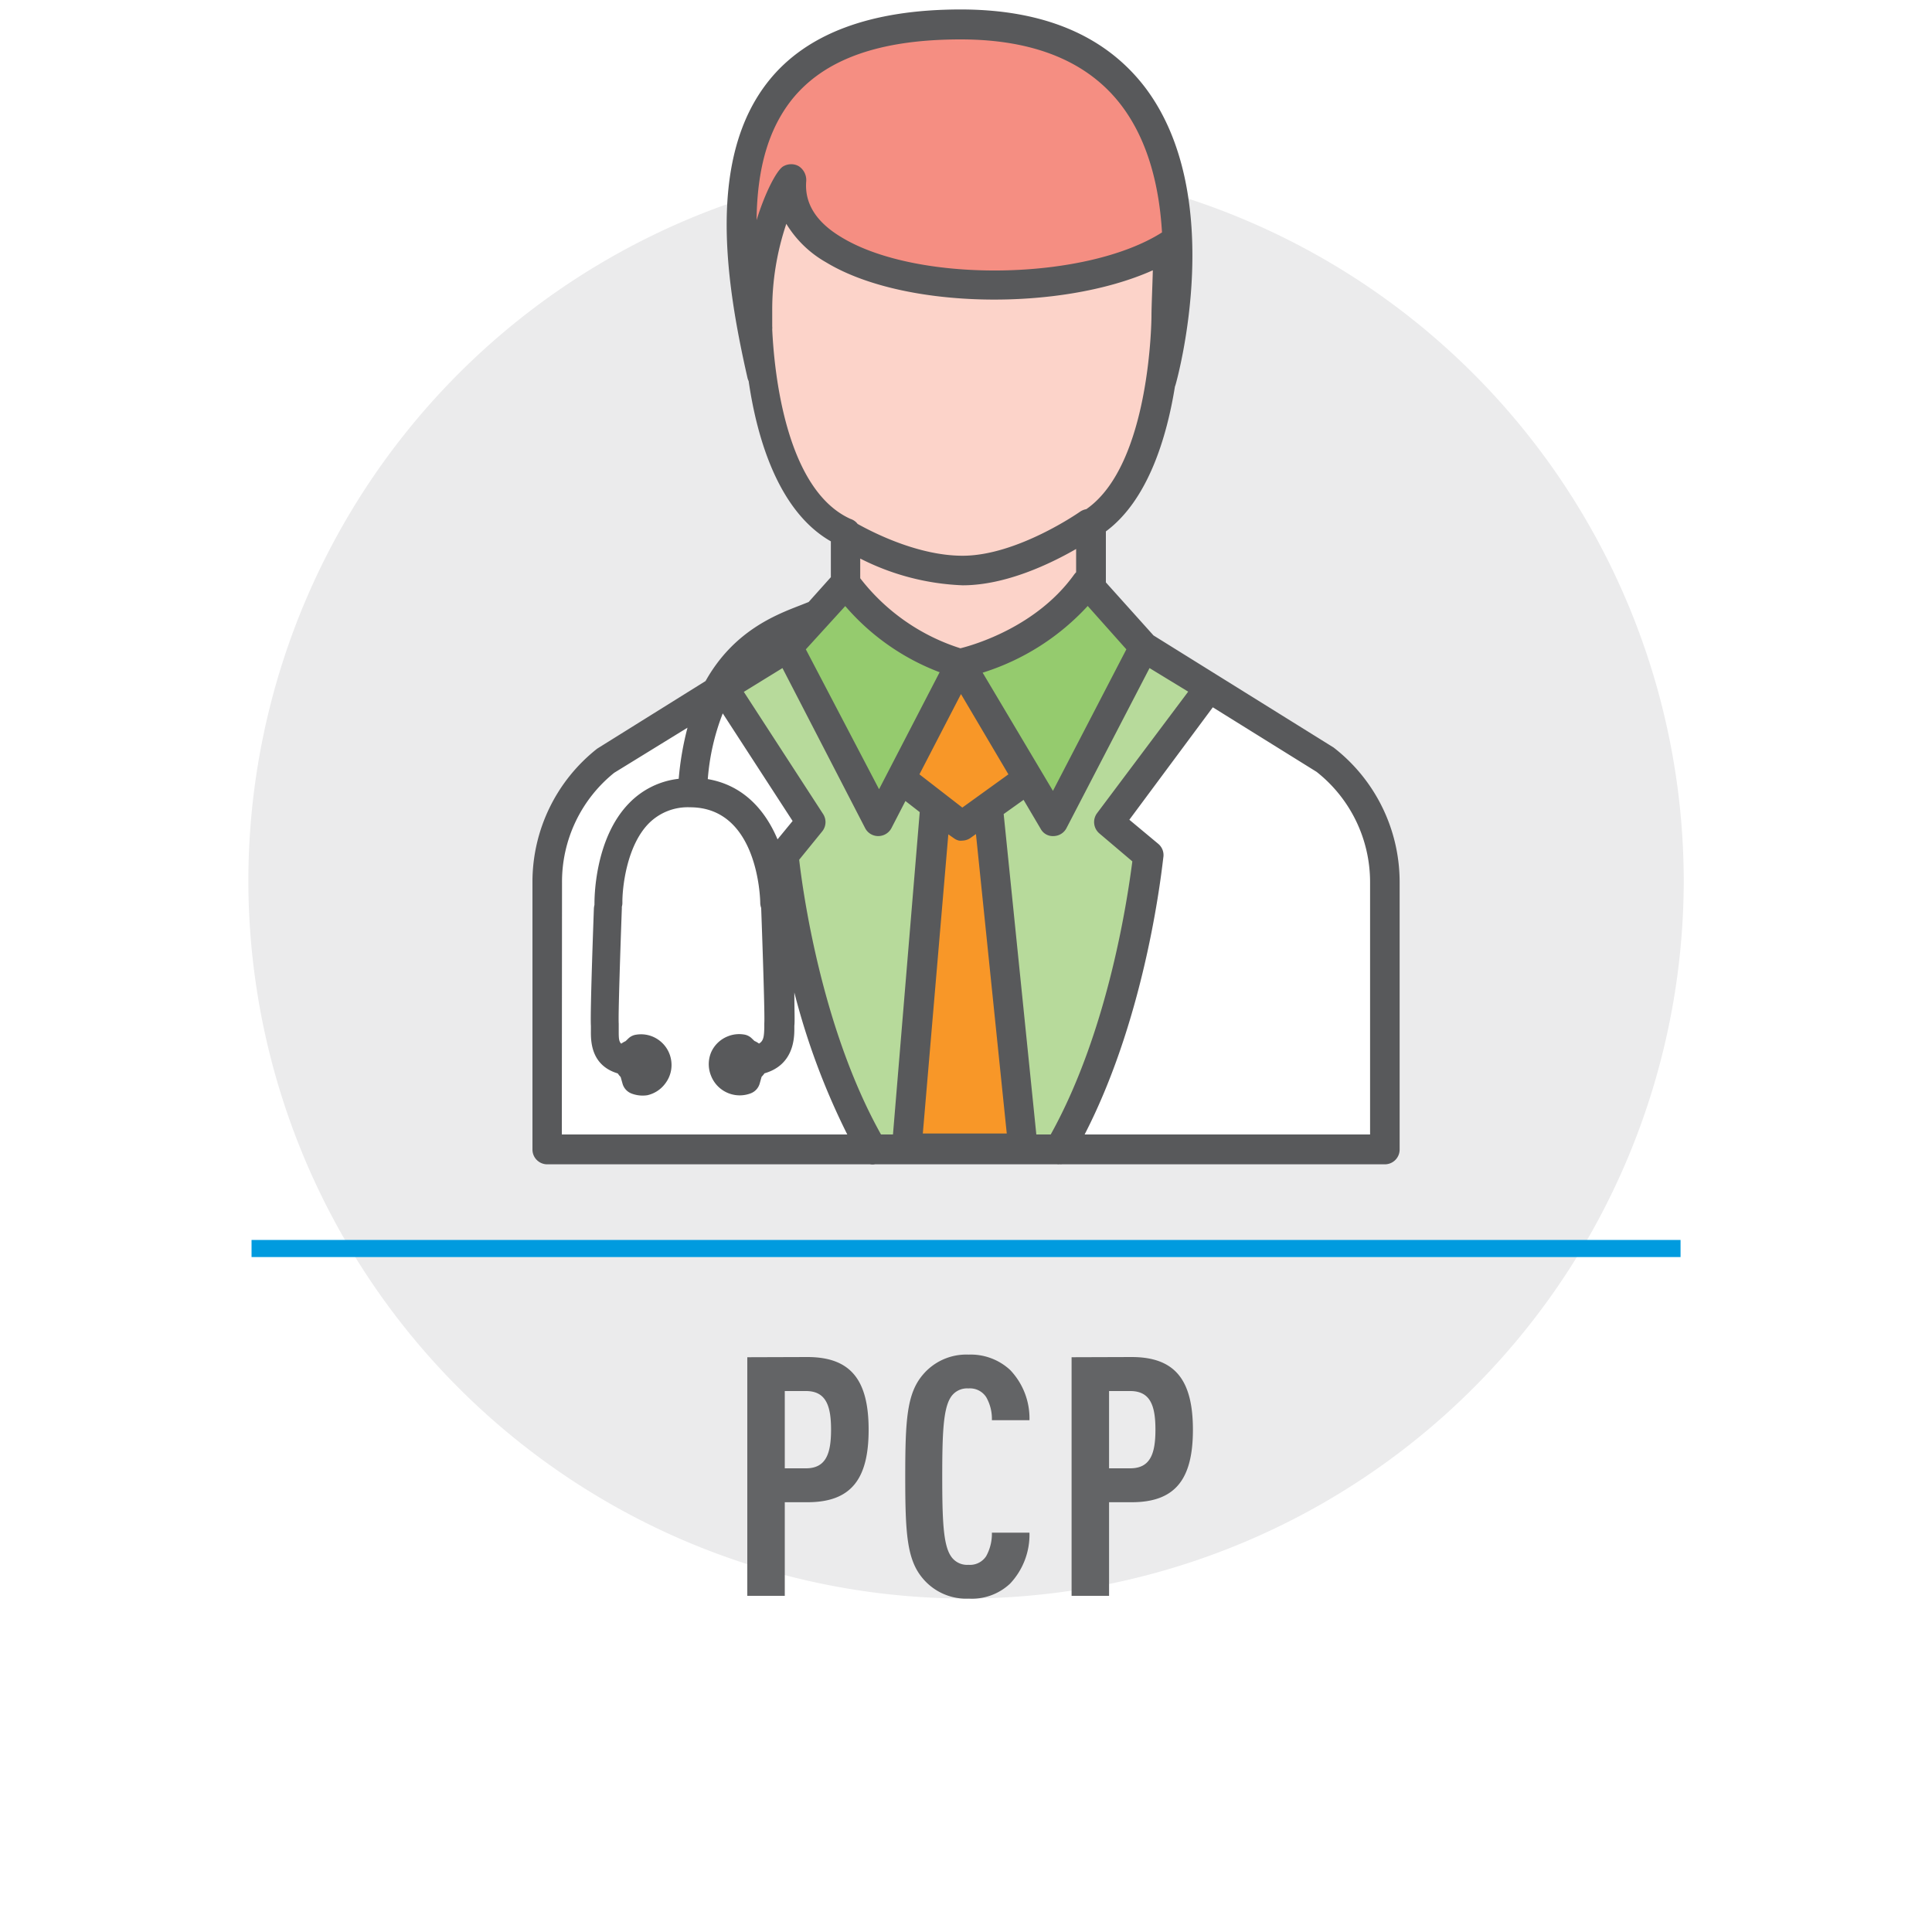
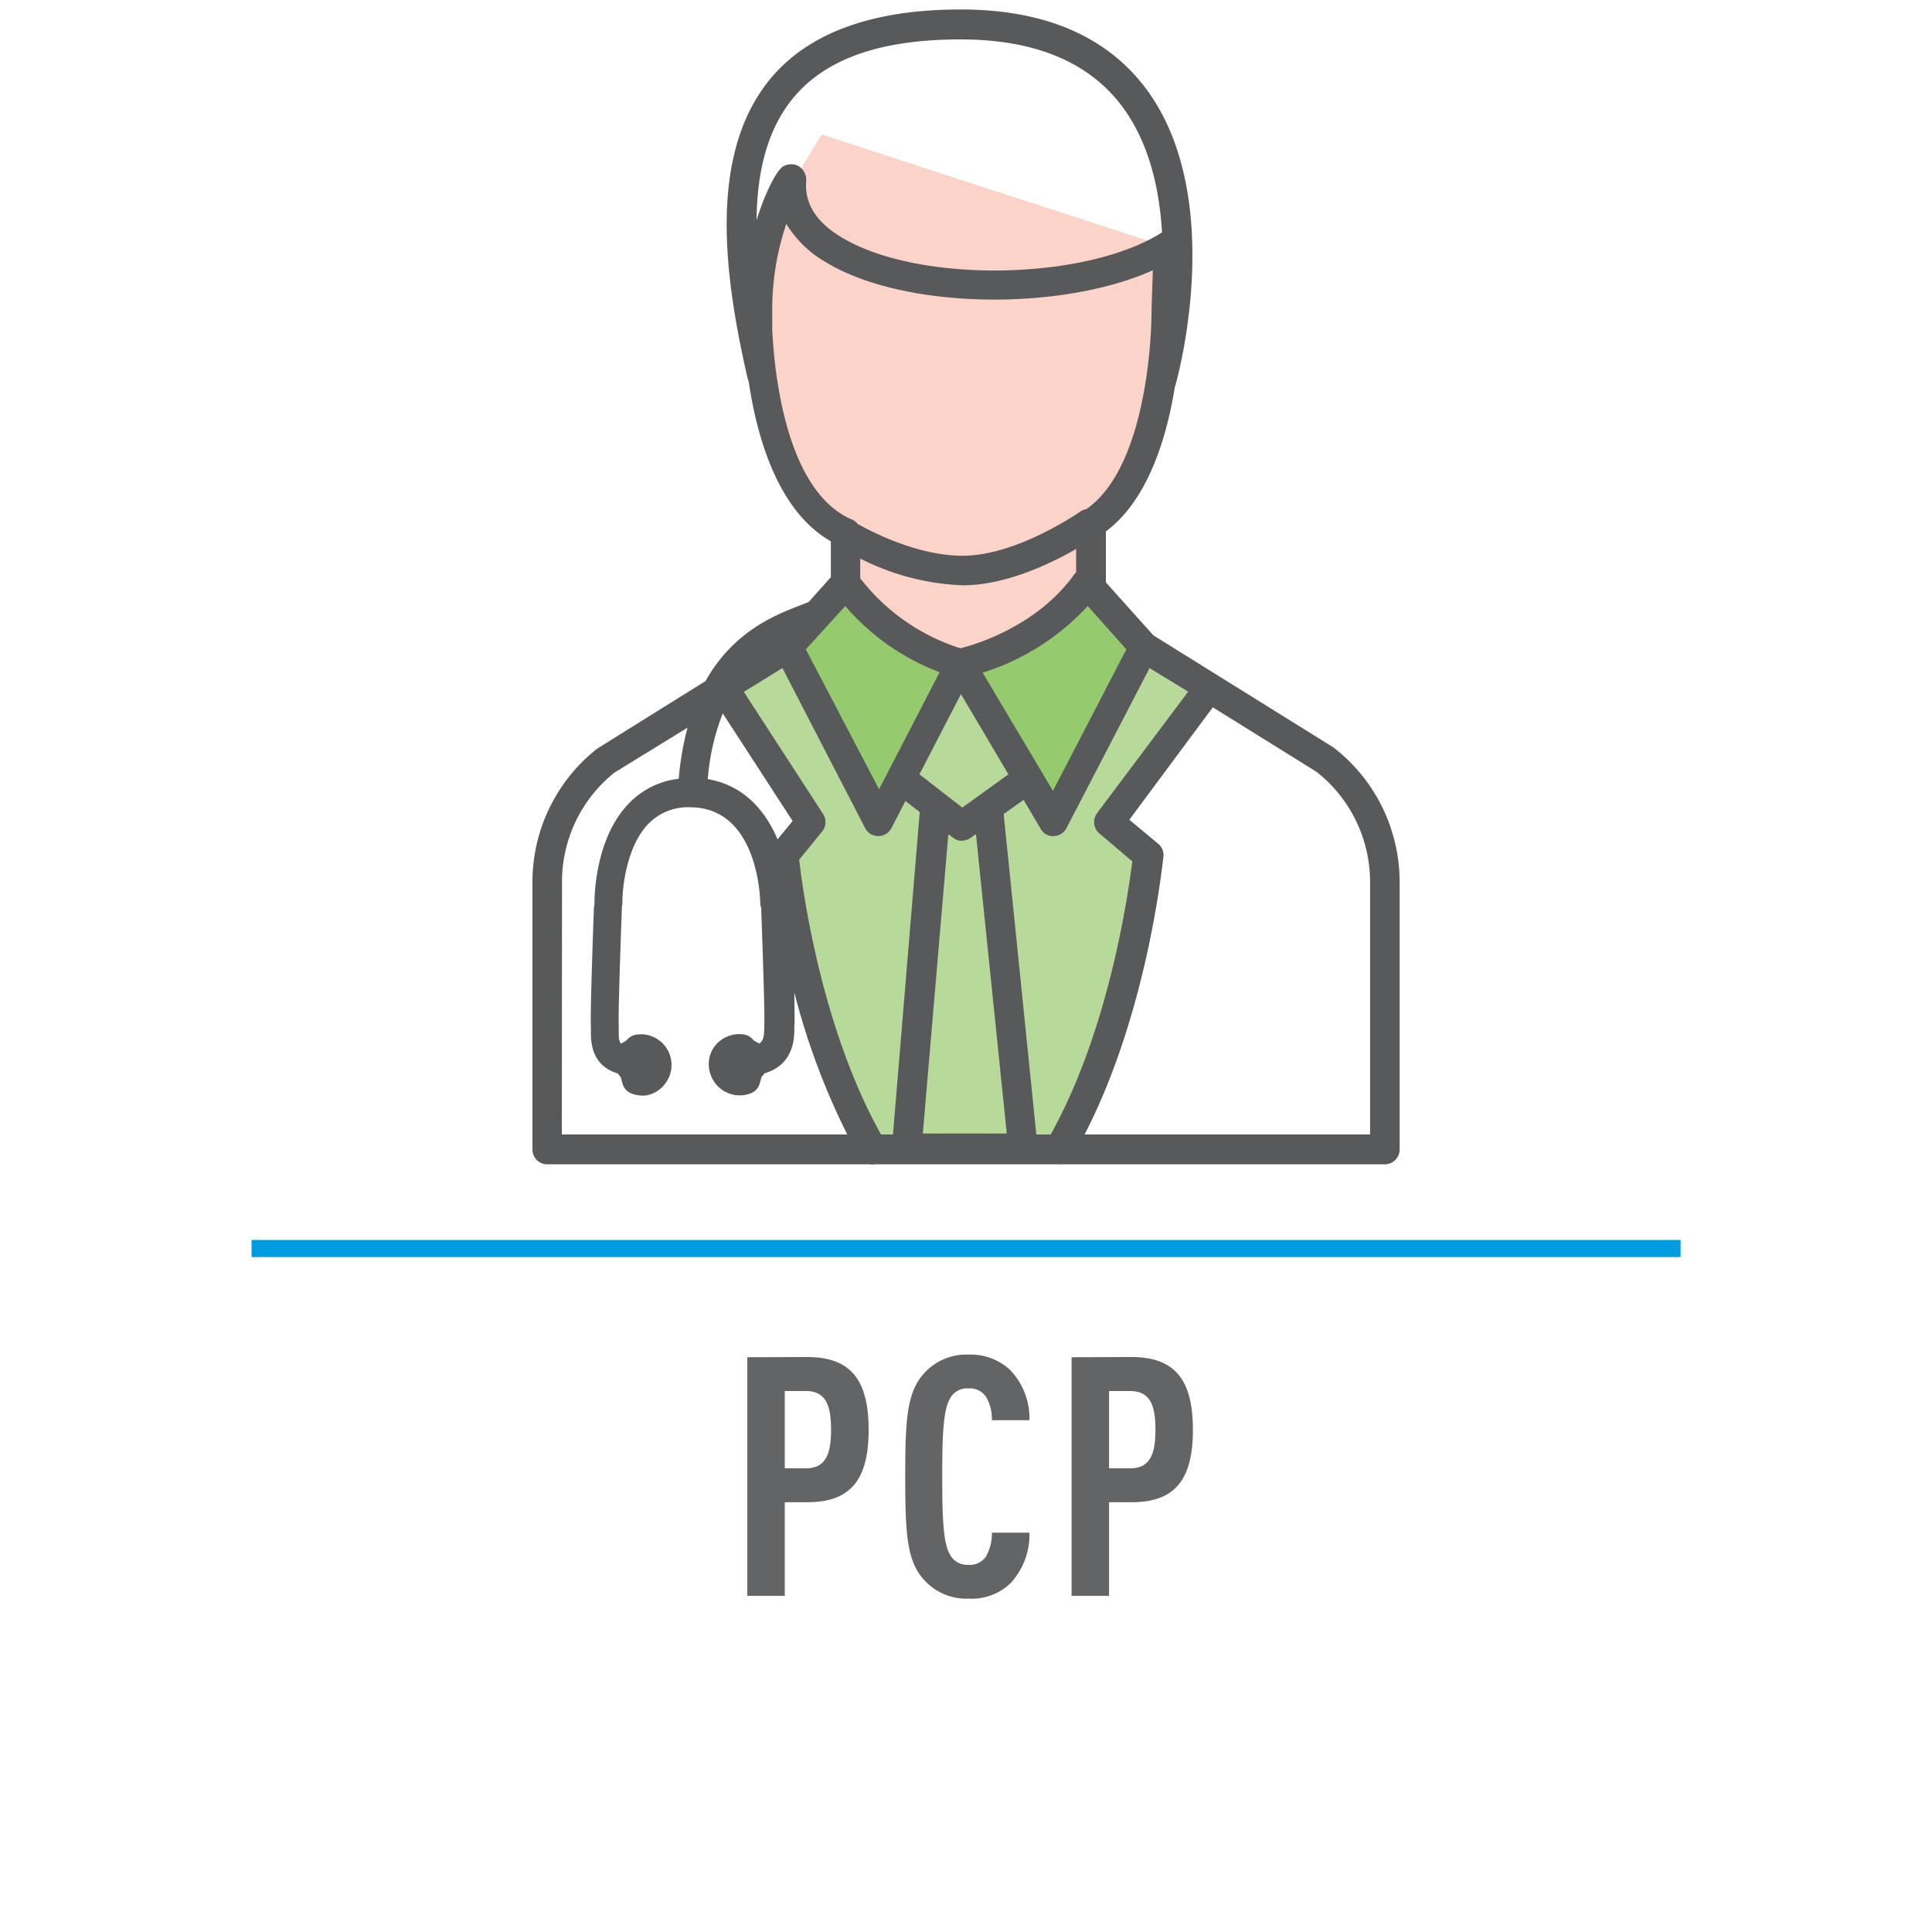
<svg xmlns="http://www.w3.org/2000/svg" width="200" height="200" viewBox="0 0 200 200">
  <rect width="200" height="200" fill="#fff" />
-   <path d="M-60,446.25a76.07,76.07,0,0,0,76.07-76.07A76.06,76.06,0,0,0-60,294.12a76.06,76.06,0,0,0-76.06,76.06A76.06,76.06,0,0,0-60,446.25" transform="translate(160 -279)" fill="#ebebec" />
-   <path d="M-60,448a77.93,77.93,0,0,1-77.83-77.84A77.93,77.93,0,0,1-60,292.34a77.93,77.93,0,0,1,77.84,77.84A77.93,77.93,0,0,1-60,448Zm0-152.13a74.38,74.38,0,0,0-74.29,74.29A74.38,74.38,0,0,0-60,444.48a74.38,74.38,0,0,0,74.3-74.3A74.38,74.38,0,0,0-60,295.89Z" transform="translate(160 -279)" fill="#fff" />
-   <path d="M-81.79,304.3l1.32,17.44s2.83,10,6.81,11.4l1.5,6.62,11.28,7.65,13.12-7.65,1.67-7.23s7-6,8.14-27.56l-37-12.05Z" transform="translate(160 -279)" fill="#fcd3c9" />
-   <path d="M-83.22,302l2.44-11.3,8.86-7.12,13.73-1.22,8.52,1.56,7.12,5.22,4.35,13.38-1,3.65s-25.37,8.34-39.45-4.34Z" transform="translate(160 -279)" fill="#f58e82" />
+   <path d="M-81.79,304.3l1.32,17.44s2.83,10,6.81,11.4l1.5,6.62,11.28,7.65,13.12-7.65,1.67-7.23s7-6,8.14-27.56l-37-12.05" transform="translate(160 -279)" fill="#fcd3c9" />
  <polygon points="76.08 70.89 84.73 85 81.12 89.36 89.12 118.38 106.67 118.38 112.45 118.08 119.58 88.49 113.97 85.19 124.77 71.42 112.29 61.37 100.07 69.37 85.99 60.86 76.08 70.89" fill="#b7da9b" />
-   <polygon points="94.51 78.93 96.59 85.88 93.64 119.6 106.67 119.78 101.28 84.32 107.19 81.02 100.59 68.16 94.51 78.93" fill="#f89728" />
  <polygon points="75.67 71.98 61.94 79.63 57.42 87.27 56.79 119.45 143.1 119.45 142.58 87.97 138.34 79.06 123.46 71.63 115.91 85.69 118.72 89.11 110.43 118.21 88.7 118.38 81.17 89.11 84.36 85.01 75.67 71.98" fill="#fff" />
  <polygon points="90.93 84.59 81.53 67.42 87.4 61.25 98.71 69.18 113.24 61.25 117.94 67.19 108.84 84.01 99 70.36 90.93 84.59" fill="#95cb6e" />
  <path d="M-50.31,399.53a1.15,1.15,0,0,1-.26,0H-69.42a1.46,1.46,0,0,1-.51,0h-33.42a1.53,1.53,0,0,1-1.53-1.53V370.35a17.56,17.56,0,0,1,6.7-13.85l11.22-7c2.9-5.17,7.23-6.84,9.76-7.82l.91-.36,2.3-2.57v-3.71c-5.52-3.15-7.68-10.88-8.51-16.59a1.61,1.61,0,0,1-.12-.33c-2.31-10.13-4.16-22.78,2.18-30.73,3.92-4.92,10.61-7.41,19.89-7.41,8.61,0,15,2.72,19.09,8.07,8.52,11.26,3.38,30,3.16,30.76a1.59,1.59,0,0,1-.07.2c-.83,5.16-2.75,11.74-7.15,15v5.28l4.93,5.49,18.64,11.6a17.62,17.62,0,0,1,6.84,14V398a1.53,1.53,0,0,1-1.53,1.53H-50.06A1.07,1.07,0,0,1-50.31,399.53Zm2.59-3.09h29.55V370.35a14.53,14.53,0,0,0-5.54-11.45l-10.74-6.68-8.64,11.64,3,2.5a1.52,1.52,0,0,1,.53,1.31C-39.67,368.35-41.15,383.69-47.72,396.44Zm-5,0h1.49c6.06-10.9,8-24.85,8.45-28.27l-3.42-2.9a1.54,1.54,0,0,1-.24-2.08L-37,350.6-41,348.16l-8.6,16.57a1.53,1.53,0,0,1-1.32.82,1.42,1.42,0,0,1-1.35-.75l-1.77-3-2.06,1.47Zm-16.12,0h1.28l2.77-33.37-1.48-1.15-1.45,2.81a1.55,1.55,0,0,1-1.36.82h0a1.52,1.52,0,0,1-1.36-.82L-79,348.16l-4,2.46,8.21,12.65a1.53,1.53,0,0,1-.1,1.8L-77.27,368C-76.91,371.11-75,385.35-68.8,396.44Zm-33,0h29.55a73.38,73.38,0,0,1-5.48-14.7c0,1.66.06,3,0,3.44l0,.35c0,1.09-.14,3.73-3.09,4.58a2.6,2.6,0,0,1-.3.36l-.2.71a1.53,1.53,0,0,1-.92,1,3.19,3.19,0,0,1-4.11-1.81,3.17,3.17,0,0,1,0-2.42,3.15,3.15,0,0,1,1.76-1.68,3.11,3.11,0,0,1,1.63-.18,1.45,1.45,0,0,1,.82.4l.28.27a2.2,2.2,0,0,1,.47.27c.5-.28.52-.8.55-1.63l0-.46c.06-.85-.17-7.72-.32-11.85V373a1.71,1.71,0,0,1-.1-.51c0-.4-.2-9.92-7.27-9.92a5.69,5.69,0,0,0-4.27,1.67c-2.31,2.34-2.75,6.72-2.73,8.21a1.49,1.49,0,0,1-.06.43,1.85,1.85,0,0,1,0,.23c-.15,4.13-.38,11-.32,11.85,0,.22,0,.47,0,.73,0,.72,0,1.12.26,1.35a2.51,2.51,0,0,1,.45-.26l.28-.27a1.45,1.45,0,0,1,.82-.4,3.13,3.13,0,0,1,2.37.58,3.16,3.16,0,0,1,1.25,2.08,3.14,3.14,0,0,1-.58,2.35A3.17,3.17,0,0,1-93,392.38a3.24,3.24,0,0,1-1.63-.18,1.54,1.54,0,0,1-.92-1l-.2-.71a2.69,2.69,0,0,1-.3-.37c-2.81-.84-2.79-3.39-2.78-4.44,0-.17,0-.34,0-.48-.09-1.3.27-11.07.31-12.18a2,2,0,0,1,.06-.35.76.76,0,0,1,0-.15c0-.28-.06-6.68,3.61-10.4a8.45,8.45,0,0,1,5.11-2.5,31,31,0,0,1,.91-5.29L-96.42,359a14.48,14.48,0,0,0-5.4,11.35Zm37.37-.1h8.69l-3.19-31-.56.4h0a1.53,1.53,0,0,1-.84.28h0s0,0,0,0a1.45,1.45,0,0,1-.35,0h0a1.38,1.38,0,0,1-.51-.23l-.6-.42Zm-18.35-5.57h0Zm-3.93-31.12c3.75.63,6,3.29,7.24,6.24l1.56-1.9-7.23-11.14A23.6,23.6,0,0,0-86.73,359.65Zm21.93-.49,4.44,3.44,4.77-3.44-4.91-8.31Zm6.54-10.53L-51,360.87l7.6-14.65-4-4.49A24.83,24.83,0,0,1-58.26,348.63Zm-18.3-2.41L-69,360.7l6.27-12.11a24.18,24.18,0,0,1-9.77-6.85Zm5.63-7.36a21.22,21.22,0,0,0,10.37,7.25c1.53-.38,7.94-2.28,11.78-7.64a2.2,2.2,0,0,1,.2-.23v-2.41c-2.64,1.52-7.28,3.76-11.75,3.76a25.45,25.45,0,0,1-10.6-2.77Zm-.3-5.64c1.68.94,6.34,3.31,10.9,3.31,5.64,0,12.09-4.51,12.16-4.56a1.63,1.63,0,0,1,.64-.26c6.67-4.61,6.75-19.83,6.75-20,0-1,.1-3.13.14-4.73-9.5,4.26-25.73,4.07-33.8-.81a11.35,11.35,0,0,1-4.14-4,27.82,27.82,0,0,0-1.46,9c0,.15,0,.22,0,.23s0,.23,0,.32,0,.33,0,.85c0,.07,0,.14,0,.21a1.61,1.61,0,0,1,0,.31c.19,4.16,1.33,16.58,8.11,19.63A1.51,1.51,0,0,1-71.23,333.22ZM-78.1,296a1.52,1.52,0,0,1,.81.22,1.71,1.71,0,0,1,.75,1.53c-.19,2.28,1,4.24,3.68,5.83,7.91,4.78,25.25,4.5,33.15-.52-.27-4.59-1.37-9.4-4.19-13.13-3.45-4.55-9.05-6.85-16.65-6.85-8.42,0-14.14,2.05-17.5,6.26-2.36,3-3.57,7-3.63,12.45.93-3,2.1-5.15,2.73-5.55A1.63,1.63,0,0,1-78.1,296Z" transform="translate(160 -279)" fill="#58595b" />
  <path d="M-43,423c2.09,0,2.61,1.53,2.61,4s-.52,4-2.61,4h-2.19v-8Zm-6.07-3.5V444.2h3.88v-9.69h2.33c4.48,0,6.35-2.32,6.35-7.5s-1.87-7.53-6.35-7.53Zm-10.63-.27a5.88,5.88,0,0,0-4.79,2.11c-1.63,1.94-1.8,4.65-1.8,10.52s.17,8.58,1.8,10.52a5.88,5.88,0,0,0,4.79,2.11,5.76,5.76,0,0,0,4.27-1.56,7.39,7.39,0,0,0,2-5.27h-3.89a4.78,4.78,0,0,1-.59,2.43,2,2,0,0,1-1.84.9,2,2,0,0,1-1.84-.94c-.76-1.18-.87-3.68-.87-8.19s.11-7,.87-8.2a2,2,0,0,1,1.84-.93,2,2,0,0,1,1.84.9,4.53,4.53,0,0,1,.59,2.39h3.89a7.25,7.25,0,0,0-2-5.2,6,6,0,0,0-4.34-1.59M-76.57,423c2.08,0,2.6,1.53,2.6,4s-.52,4-2.6,4h-2.19v-8Zm-6.07-3.5V444.2h3.88v-9.69h2.33c4.48,0,6.35-2.32,6.35-7.5s-1.87-7.53-6.35-7.53Z" transform="translate(160 -279)" fill="#636466" />
  <rect x="26.04" y="128.36" width="147.93" height="1.77" fill="#009bdf" />
</svg>